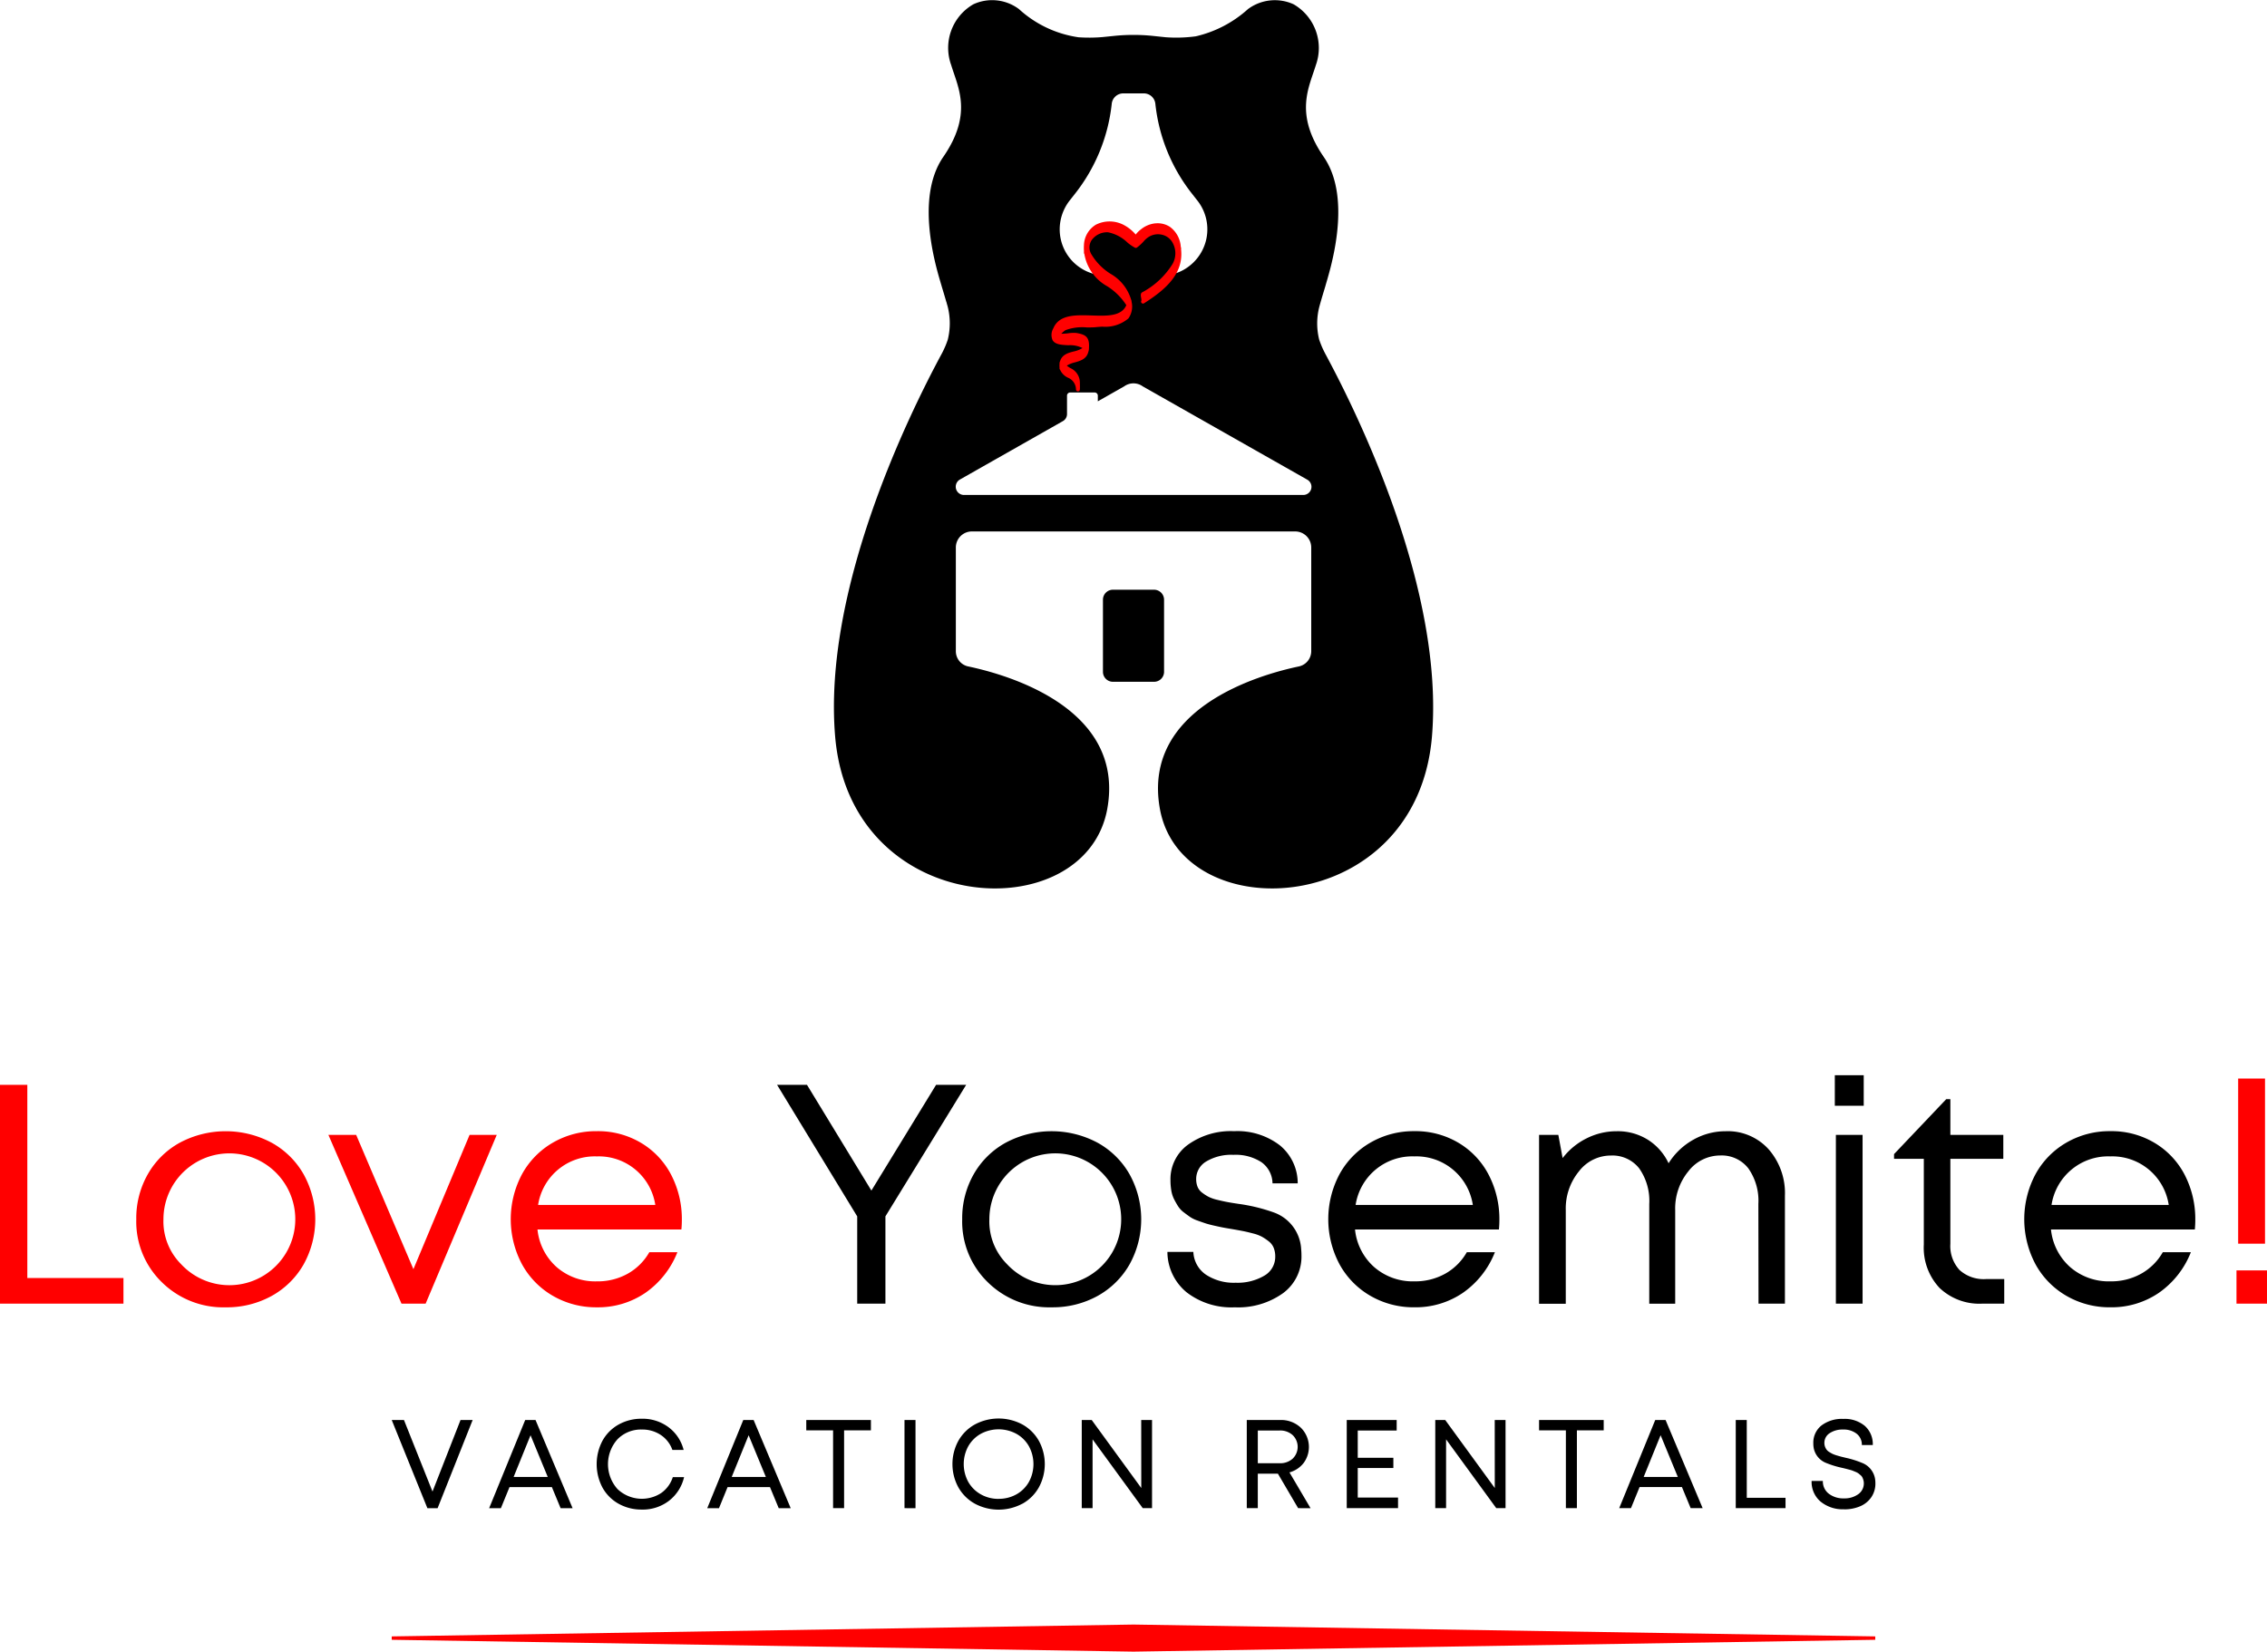
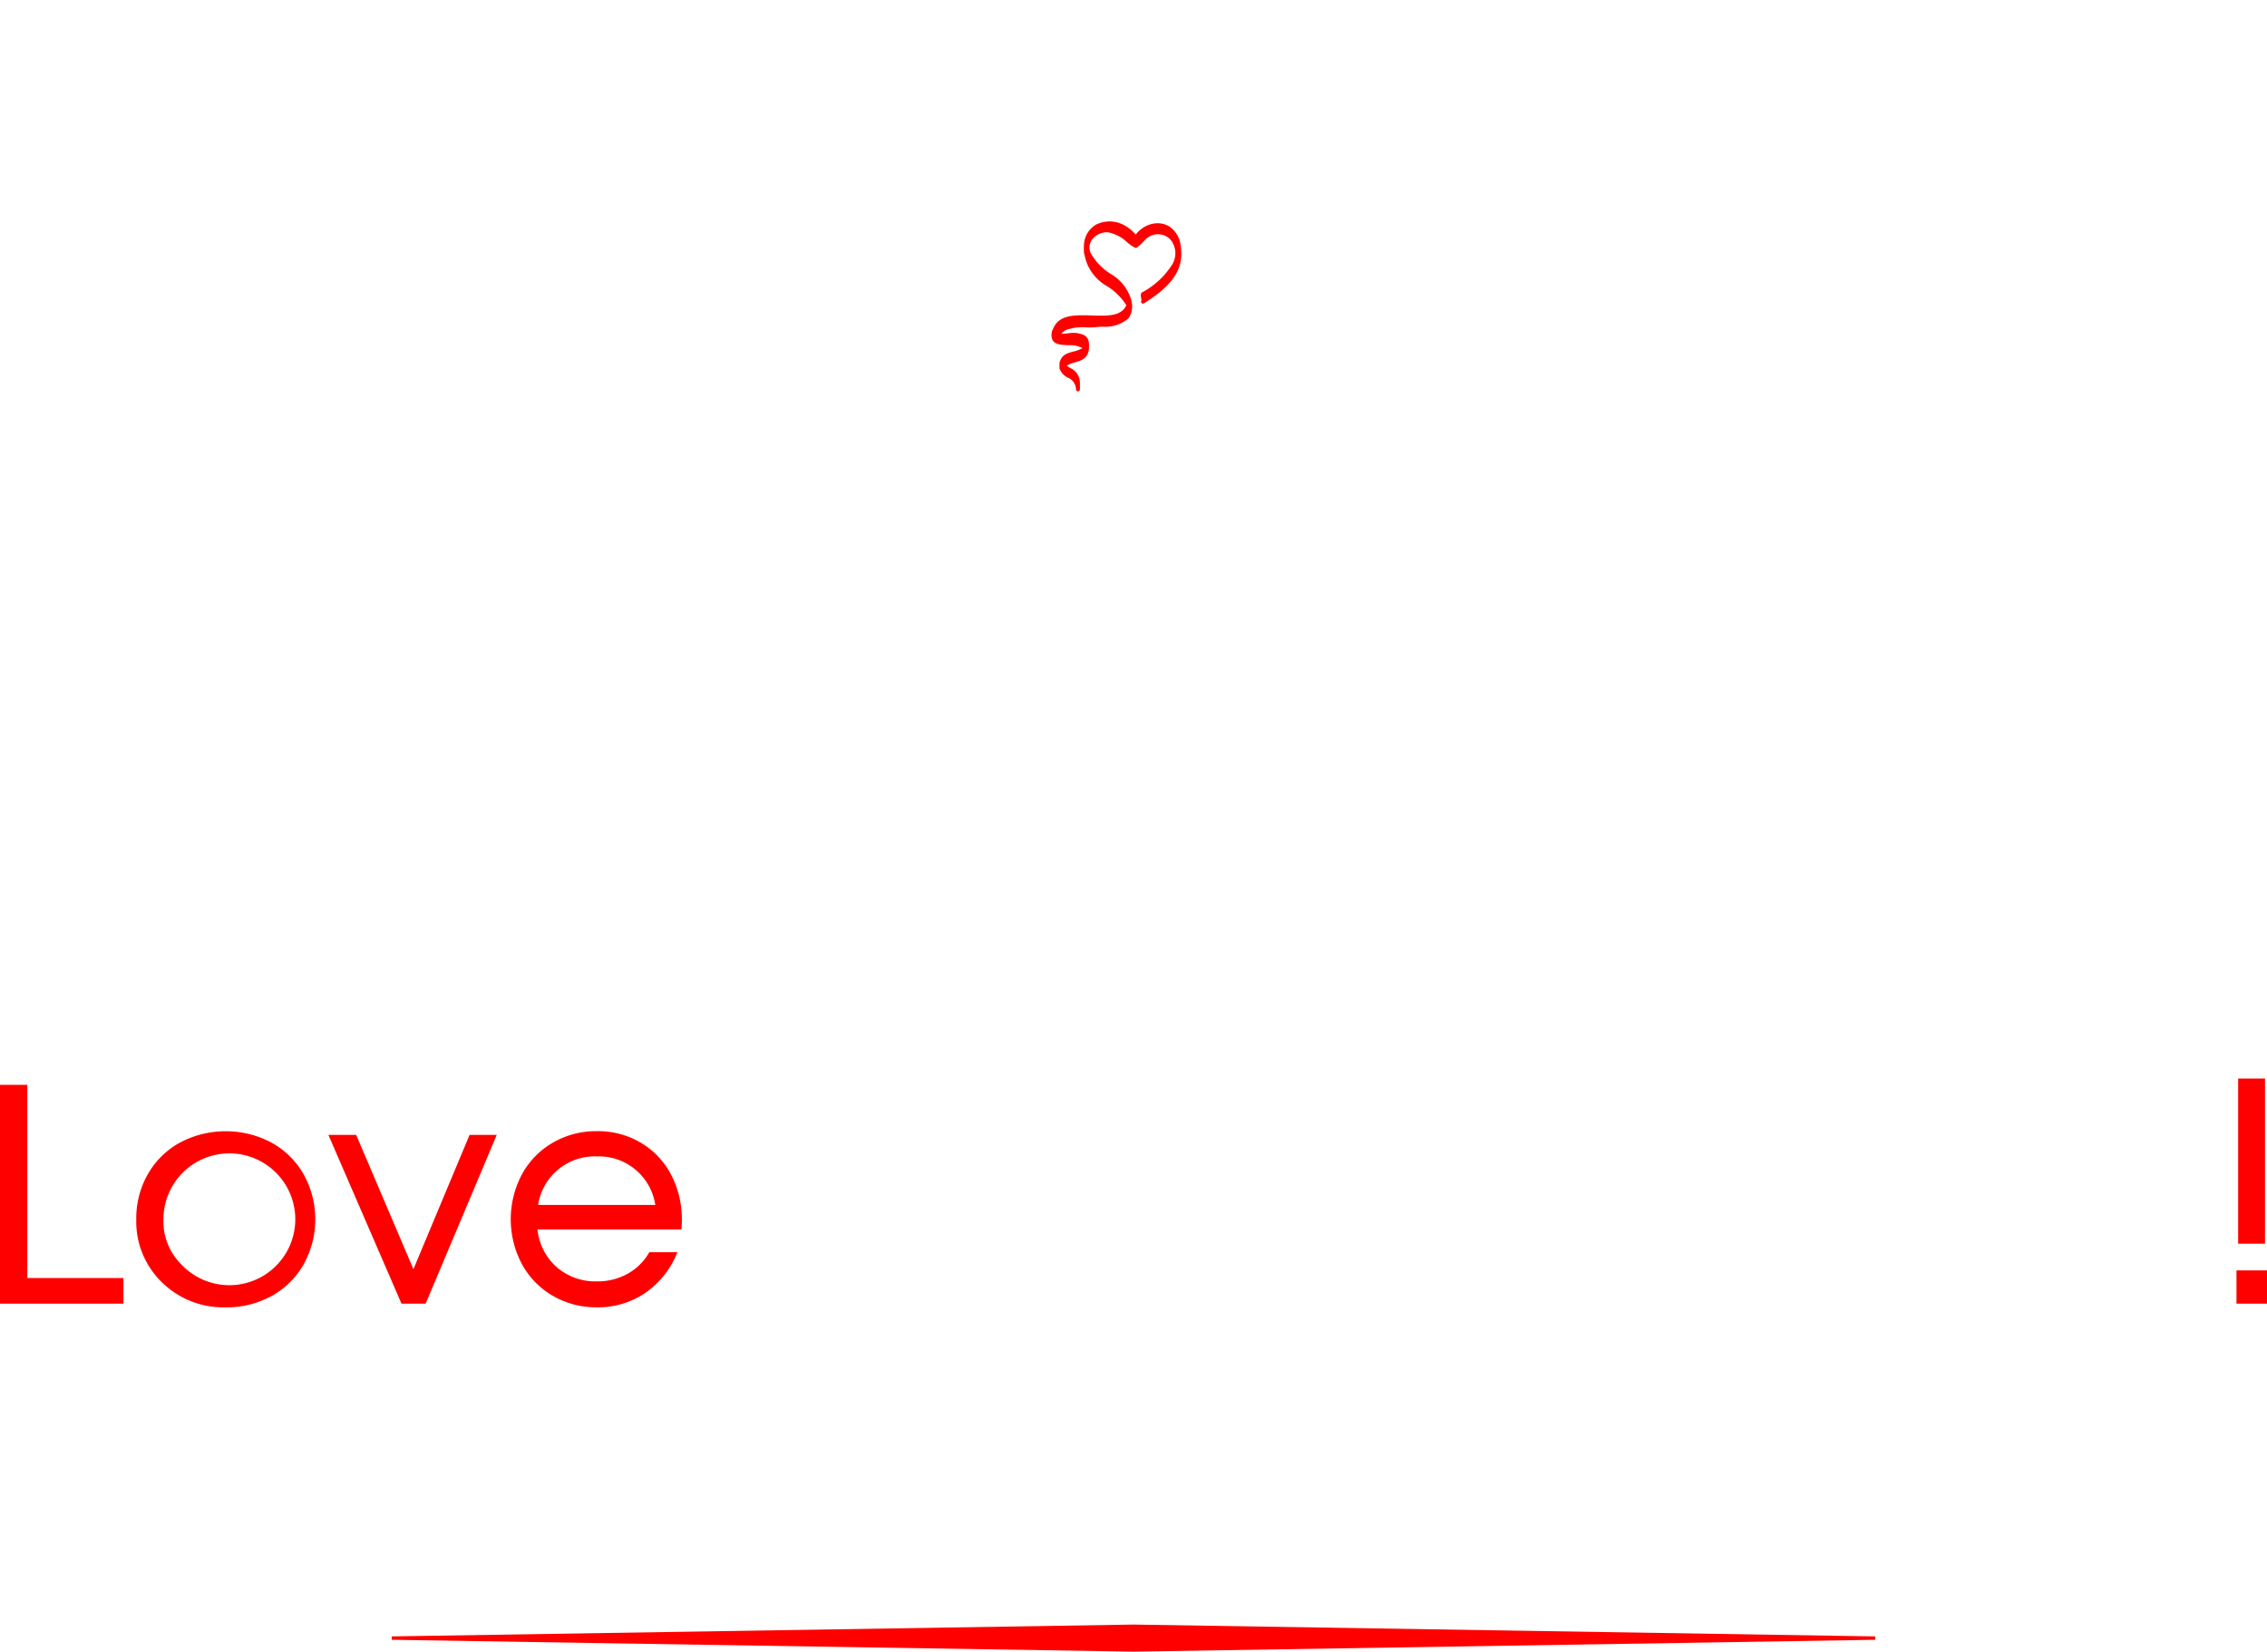
<svg xmlns="http://www.w3.org/2000/svg" width="164.693" height="120" viewBox="0 0 164.693 120">
  <g transform="translate(-2407.386 -457.228)">
-     <path d="M2484.691,536.048l-5.866,9.557v6.342h-2.05v-6.342l-5.821-9.557h2.173l4.679,7.683,4.7-7.683Zm6.208,16.164a6.354,6.354,0,0,1-4.639-1.824,6.143,6.143,0,0,1-1.857-4.573,6.456,6.456,0,0,1,.842-3.282,5.99,5.99,0,0,1,2.334-2.289,7.089,7.089,0,0,1,6.641,0,6.019,6.019,0,0,1,2.339,2.3,6.751,6.751,0,0,1,0,6.552,6.02,6.02,0,0,1-2.339,2.3A6.739,6.739,0,0,1,2490.9,552.212Zm-3.248-3.143a4.789,4.789,0,1,0-1.275-3.254A4.389,4.389,0,0,0,2487.651,549.069Zm16.552,3.143a5.315,5.315,0,0,1-3.492-1.086,3.823,3.823,0,0,1-1.4-2.938h1.885a2.1,2.1,0,0,0,.914,1.652,3.675,3.675,0,0,0,2.157.587,3.823,3.823,0,0,0,2.078-.51,1.578,1.578,0,0,0,.8-1.4,1.669,1.669,0,0,0-.111-.621,1.135,1.135,0,0,0-.354-.471,3.9,3.9,0,0,0-.488-.332,2.8,2.8,0,0,0-.671-.25q-.426-.112-.731-.172t-.827-.15q-.41-.067-.636-.111t-.622-.133q-.393-.089-.626-.166c-.155-.051-.347-.118-.576-.2a2.31,2.31,0,0,1-.549-.266q-.205-.144-.46-.338a1.674,1.674,0,0,1-.4-.426,5.9,5.9,0,0,1-.294-.515,2.22,2.22,0,0,1-.206-.638,4.518,4.518,0,0,1-.061-.766,3.087,3.087,0,0,1,1.275-2.566,5.338,5.338,0,0,1,3.348-.981,5.065,5.065,0,0,1,3.321,1.026,3.553,3.553,0,0,1,1.3,2.766h-1.83a1.924,1.924,0,0,0-.8-1.535,3.422,3.422,0,0,0-2.04-.538,3.542,3.542,0,0,0-1.974.482,1.471,1.471,0,0,0-.732,1.28,1.5,1.5,0,0,0,.1.56,1,1,0,0,0,.333.427,3.315,3.315,0,0,0,.466.3,2.891,2.891,0,0,0,.642.222q.411.1.7.155t.808.133a12.686,12.686,0,0,1,2.606.632,3,3,0,0,1,1.973,2.683,4.051,4.051,0,0,1,.021.422,3.3,3.3,0,0,1-1.33,2.749A5.594,5.594,0,0,1,2504.2,552.212Zm19.225-6.342c0,.222-.011.451-.033.687H2512.94a4.215,4.215,0,0,0,1.4,2.739,4.268,4.268,0,0,0,2.91,1.03,4.475,4.475,0,0,0,2.25-.56,4.131,4.131,0,0,0,1.563-1.558h2.04a6.49,6.49,0,0,1-2.322,2.95,6.091,6.091,0,0,1-3.531,1.053,6.247,6.247,0,0,1-3.188-.831,5.942,5.942,0,0,1-2.25-2.3,6.96,6.96,0,0,1,0-6.535,5.934,5.934,0,0,1,2.25-2.3,6.247,6.247,0,0,1,3.188-.831,6.1,6.1,0,0,1,3.237.864,5.808,5.808,0,0,1,2.178,2.334A6.975,6.975,0,0,1,2523.428,545.871Zm-6.175-4.623a4.163,4.163,0,0,0-4.269,3.526h8.515a4.147,4.147,0,0,0-4.247-3.526Zm22.617-1.829a4,4,0,0,1,3.115,1.308,4.838,4.838,0,0,1,1.187,3.382v7.838h-1.918l-.011-7.24a4.1,4.1,0,0,0-.732-2.594,2.449,2.449,0,0,0-2.04-.931,2.916,2.916,0,0,0-2.311,1.147,4.25,4.25,0,0,0-.959,2.822v6.8h-1.885v-7.24a4.1,4.1,0,0,0-.732-2.594,2.472,2.472,0,0,0-2.062-.931,2.916,2.916,0,0,0-2.312,1.147,4.253,4.253,0,0,0-.959,2.822v6.8h-1.94V539.684h1.4l.311,1.686a4.975,4.975,0,0,1,1.747-1.436,4.846,4.846,0,0,1,2.189-.515,4.116,4.116,0,0,1,2.262.621,4.053,4.053,0,0,1,1.5,1.707,4.985,4.985,0,0,1,1.79-1.707A4.747,4.747,0,0,1,2539.87,539.419Zm7.927-1.852V535.35h2.1v2.217Zm.077,14.38V539.684h1.94v12.262Zm10.9-1.786h1.331v1.786h-1.585a4.193,4.193,0,0,1-3.121-1.148,4.267,4.267,0,0,1-1.137-3.142v-6.231H2552.1v-.344l3.791-3.991h.3v2.594h3.846v1.741h-3.846V547.6a2.563,2.563,0,0,0,.665,1.9A2.608,2.608,0,0,0,2558.772,550.161Zm15.211-4.29c0,.222-.011.451-.033.687H2563.5a4.221,4.221,0,0,0,1.4,2.739,4.27,4.27,0,0,0,2.91,1.03,4.477,4.477,0,0,0,2.251-.56,4.126,4.126,0,0,0,1.563-1.558h2.04a6.49,6.49,0,0,1-2.322,2.95,6.091,6.091,0,0,1-3.531,1.053,6.243,6.243,0,0,1-3.187-.831,5.942,5.942,0,0,1-2.25-2.3,6.957,6.957,0,0,1,0-6.535,5.934,5.934,0,0,1,2.25-2.3,6.243,6.243,0,0,1,3.187-.831,6.1,6.1,0,0,1,3.238.864,5.817,5.817,0,0,1,2.178,2.334A6.977,6.977,0,0,1,2573.984,545.871Zm-6.176-4.623a4.161,4.161,0,0,0-4.268,3.526h8.514a4.145,4.145,0,0,0-4.247-3.526ZM2447.958,560.4h.88l-2.546,6.407h-.742l-2.591-6.407h.889l2.073,5.2Zm7.27,6.407-.634-1.533h-3.078l-.626,1.533h-.853l2.619-6.407h.75l2.693,6.407Zm-2.184-5.3-1.229,3.03h2.479Zm8.087,5.4a3.383,3.383,0,0,1-1.689-.422,3.016,3.016,0,0,1-1.173-1.177,3.642,3.642,0,0,1,0-3.4,3.018,3.018,0,0,1,1.173-1.178,3.382,3.382,0,0,1,1.689-.422,3.146,3.146,0,0,1,1.934.614,2.949,2.949,0,0,1,1.1,1.651h-.817a2.171,2.171,0,0,0-.843-1.086,2.408,2.408,0,0,0-1.373-.394,2.377,2.377,0,0,0-1.77.706,2.712,2.712,0,0,0,0,3.619,2.57,2.57,0,0,0,3.173.288,2.249,2.249,0,0,0,.844-1.155h.818a3.026,3.026,0,0,1-1.1,1.722A3.126,3.126,0,0,1,2461.131,566.908Zm9.942-.1-.635-1.533h-3.079l-.625,1.533h-.853l2.618-6.407h.751l2.694,6.407Zm-2.185-5.3-1.229,3.03h2.48Zm8.883-1.108v.755h-1.948v5.652h-.8v-5.652h-1.948V560.4Zm2.44,6.407V560.4h.8v6.407Zm8.561-.324a3.659,3.659,0,0,1-3.447,0,3.1,3.1,0,0,1-1.2-1.188,3.531,3.531,0,0,1,0-3.382,3.1,3.1,0,0,1,1.2-1.189,3.659,3.659,0,0,1,3.447,0,3.1,3.1,0,0,1,1.2,1.189,3.533,3.533,0,0,1,0,3.382A3.093,3.093,0,0,1,2488.773,566.486Zm-1.725-.355a2.6,2.6,0,0,0,1.3-.328,2.361,2.361,0,0,0,.906-.907,2.709,2.709,0,0,0,0-2.578,2.353,2.353,0,0,0-.906-.906,2.721,2.721,0,0,0-2.6,0,2.378,2.378,0,0,0-.907.907,2.707,2.707,0,0,0,0,2.574,2.379,2.379,0,0,0,.907.907A2.567,2.567,0,0,0,2487.048,566.131Zm10.361-5.728h.786v6.407h-.674l-3.646-5v5h-.786V560.4h.724l3.6,4.942Zm11.4,6.407-1.47-2.506h-1.461v2.506h-.8V560.4h2.426a2.1,2.1,0,0,1,1.495.554,1.961,1.961,0,0,1,.208,2.571,1.964,1.964,0,0,1-1.028.682l1.532,2.6Zm-2.93-5.643v2.378h1.586a1.345,1.345,0,0,0,.947-.333,1.188,1.188,0,0,0,0-1.71,1.341,1.341,0,0,0-.945-.335Zm7.261,4.874h2.927v.769h-3.727V560.4h3.628v.764h-2.828v1.98h2.587v.742h-2.587Zm9.951-5.638h.786v6.407h-.674l-3.646-5v5h-.786V560.4h.724l3.6,4.942Zm7.917,0v.755h-1.948v5.652h-.8v-5.652h-1.948V560.4Zm6.318,6.407-.635-1.533h-3.077l-.626,1.533h-.854l2.618-6.407h.75l2.694,6.407Zm-2.184-5.3-1.229,3.03h2.479Zm6.26,4.549h2.815v.75H2540.6V560.4h.8Zm7.074.831a2.537,2.537,0,0,1-1.714-.559,1.872,1.872,0,0,1-.65-1.5h.817a1.121,1.121,0,0,0,.429.926,1.724,1.724,0,0,0,1.108.342,1.694,1.694,0,0,0,1.028-.3.949.949,0,0,0,.411-.8.817.817,0,0,0-.032-.23,1.064,1.064,0,0,0-.072-.192.5.5,0,0,0-.127-.159c-.059-.05-.11-.094-.156-.13a.943.943,0,0,0-.2-.11l-.216-.089a2.18,2.18,0,0,0-.253-.078l-.254-.067c-.057-.014-.149-.037-.278-.066a6.772,6.772,0,0,1-1.17-.362,1.452,1.452,0,0,1-.889-1.113,1.9,1.9,0,0,1-.022-.3,1.592,1.592,0,0,1,.59-1.3,2.456,2.456,0,0,1,1.59-.478,2.271,2.271,0,0,1,1.566.511,1.766,1.766,0,0,1,.574,1.387h-.795a1,1,0,0,0-.382-.826,1.53,1.53,0,0,0-.981-.3,1.669,1.669,0,0,0-.976.266.825.825,0,0,0-.382.712.757.757,0,0,0,.047.27.9.9,0,0,0,.114.214.7.7,0,0,0,.2.174,2.346,2.346,0,0,0,.237.134,2.239,2.239,0,0,0,.3.11c.127.038.232.068.315.09l.349.085a6.9,6.9,0,0,1,1.17.366,1.51,1.51,0,0,1,.938,1.1,1.864,1.864,0,0,1,.036.375,1.757,1.757,0,0,1-.3,1.026,1.857,1.857,0,0,1-.809.654A2.883,2.883,0,0,1,2548.476,566.891Zm-49.407-60.852V500.8a.728.728,0,0,0-.733-.725h-2.982a.726.726,0,0,0-.725.725v5.239a.726.726,0,0,0,.725.725h2.982A.728.728,0,0,0,2499.069,506.039Zm11.708-23.114a6.565,6.565,0,0,1-.44-1.022,4.839,4.839,0,0,1,.014-2.393c.177-.649.353-1.2.443-1.51.235-.87,2.044-6.214-.121-9.36s-1.069-5.058-.579-6.672a3.668,3.668,0,0,0-1.613-4.423,3.273,3.273,0,0,0-3.318.35,8.494,8.494,0,0,1-3.789,1.977,10.692,10.692,0,0,1-2.187.067l-.953-.1a13.837,13.837,0,0,0-2.772,0l-.866.088a11.558,11.558,0,0,1-1.745.014,8.118,8.118,0,0,1-4.325-2.049,3.253,3.253,0,0,0-3.307-.35,3.653,3.653,0,0,0-1.613,4.423c.487,1.614,1.589,3.529-.579,6.672s-.366,8.49-.124,9.36c.074.249.2.659.342,1.15l0,0s.006.014.014.034c.026.1.054.2.084.3a4.941,4.941,0,0,1,.012,2.437c-.053.154-.11.31-.174.461-.017.037-.034.074-.051.114-.064.144-.131.289-.208.43-2.5,4.629-8.645,17.246-7.748,27.823,1.116,13.23,18.171,14.03,19.768,5.263,1.327-7.323-7.237-9.754-10.1-10.355a1.129,1.129,0,0,1-.9-1.109v-7.533a1.165,1.165,0,0,1,1.165-1.166h23.481a1.166,1.166,0,0,1,1.173,1.166v7.533a1.136,1.136,0,0,1-.9,1.109c-2.86.6-11.421,3.032-10.094,10.355,1.6,8.766,18.648,7.966,19.764-5.263C2519.415,500.171,2513.271,487.543,2510.776,482.925ZM2492.2,471.81l.394-.5a12.747,12.747,0,0,0,2.673-6.545.843.843,0,0,1,.84-.752h1.488a.843.843,0,0,1,.84.752,12.713,12.713,0,0,0,2.663,6.538l.393.5a3.373,3.373,0,0,1-.84,4.931,3.144,3.144,0,0,1-1.31.478l.359-.626.365-.628-.033-.822-.163-.666-1.57-.62-1.174.81-.526-.062-.351-.474-.613-.274h-1.105l-.859.29-.345.986.148.858,1.441,1.261h-.065a3.354,3.354,0,0,1-3.364-3.354A3.408,3.408,0,0,1,2492.2,471.81Zm16.981,21.38h-24.67a.6.6,0,0,1-.293-1.11l7.5-4.255a.59.59,0,0,0,.3-.514v-1.338a.229.229,0,0,1,.229-.228h1.781a.229.229,0,0,1,.228.228v.413l1.913-1.086a1.152,1.152,0,0,1,1.351,0l11.952,6.779A.593.593,0,0,1,2509.18,493.19Z" transform="translate(-7.115)" />
    <path d="M2409.371,554.107h6.984v1.862h-8.969v-15.9h1.985Zm14.412,2.128a6.353,6.353,0,0,1-4.639-1.824,6.142,6.142,0,0,1-1.858-4.573,6.449,6.449,0,0,1,.843-3.282,5.985,5.985,0,0,1,2.333-2.29,7.091,7.091,0,0,1,6.641,0,6.01,6.01,0,0,1,2.339,2.3,6.751,6.751,0,0,1,0,6.552,6.011,6.011,0,0,1-2.339,2.3A6.741,6.741,0,0,1,2423.783,556.235Zm-3.248-3.143a4.789,4.789,0,1,0-1.275-3.254A4.389,4.389,0,0,0,2420.535,553.091Zm20.965-9.385h1.974l-5.167,12.263h-1.752l-5.311-12.263h2.018l4.158,9.757Zm15.421,6.186c0,.222-.01.451-.033.687h-10.455a4.221,4.221,0,0,0,1.4,2.739,4.269,4.269,0,0,0,2.911,1.03,4.473,4.473,0,0,0,2.25-.56,4.125,4.125,0,0,0,1.564-1.558h2.039a6.483,6.483,0,0,1-2.323,2.95,6.09,6.09,0,0,1-3.531,1.053,6.241,6.241,0,0,1-3.187-.831,5.94,5.94,0,0,1-2.25-2.3,6.956,6.956,0,0,1,0-6.535,5.933,5.933,0,0,1,2.25-2.3,6.241,6.241,0,0,1,3.188-.831,6.1,6.1,0,0,1,3.237.864,5.817,5.817,0,0,1,2.178,2.334A6.971,6.971,0,0,1,2456.921,549.893Zm-6.175-4.623a4.161,4.161,0,0,0-4.268,3.526h8.514a4.146,4.146,0,0,0-4.246-3.526Zm119.116,10.7v-2.418h2.217v2.418Zm.122-4.358v-12h1.951v12Zm-76.793-72.223,0,0v-.116a.137.137,0,0,0-.023-.076,1.943,1.943,0,0,0-.8-1.472,1.641,1.641,0,0,0-1.053-.245v0a.117.117,0,0,0-.024,0,1.976,1.976,0,0,0-1.013.43v0a1.922,1.922,0,0,0-.385.381,2.949,2.949,0,0,0-.788-.653,2.217,2.217,0,0,0-2.1-.066,1.8,1.8,0,0,0-.873,1.5v.009a2.525,2.525,0,0,0,0,.367v.17a.147.147,0,0,0,.031.087,3.316,3.316,0,0,0,1.667,2.347,4.482,4.482,0,0,1,1.381,1.37c-.35.82-1.4.786-2.511.749-1.164-.038-2.37-.079-2.792.934a.945.945,0,0,0-.048.874c.2.311.658.332,1.146.354a1.986,1.986,0,0,1,1.02.206,2.1,2.1,0,0,1-.648.25c-.387.1-.823.218-.973.685a.43.43,0,0,0-.047.23,1,1,0,0,0,0,.22v.1a.116.116,0,0,0,.04.088,1.155,1.155,0,0,0,.567.577.932.932,0,0,1,.589.854.145.145,0,0,0,.072.122.141.141,0,0,0,.141,0c.075-.045.082-.049.071-.6a1.162,1.162,0,0,0-.69-1.07,2.31,2.31,0,0,1-.261-.179,2.069,2.069,0,0,1,.6-.24c.393-.112.839-.239.966-.766a.773.773,0,0,0,.044-.267c.052-.806-.229-.985-.917-1.1a2.621,2.621,0,0,0-.594.023,4.037,4.037,0,0,1-.5.032,2.017,2.017,0,0,1,.3-.258,3.517,3.517,0,0,1,1.555-.2c.253,0,.472,0,.638-.018s.32-.027.485-.038a2.594,2.594,0,0,0,1.9-.6,1.5,1.5,0,0,0,.228-1.209l0-.016a.29.29,0,0,0-.029-.126,3.223,3.223,0,0,0-1.506-1.894,4.224,4.224,0,0,1-1.415-1.466.971.971,0,0,1,.049-.975,1.384,1.384,0,0,1,1.187-.571,2.82,2.82,0,0,1,1.411.742,3.156,3.156,0,0,0,.556.381.143.143,0,0,0,.139-.016,3.256,3.256,0,0,0,.49-.45,1.626,1.626,0,0,1,.354-.314,1.268,1.268,0,0,1,.931-.175,1.18,1.18,0,0,1,.738.468,1.575,1.575,0,0,1,.074,1.662,5.816,5.816,0,0,1-2.216,2.069c-.122.078-.1.238-.064.422a1.5,1.5,0,0,1,.021.166.141.141,0,0,0,.194.2h0C2492.01,482.32,2493.376,481.18,2493.191,479.389Zm-3.456,99.895-53.891.861v.246l53.891.861,53.886-.861v-.246Z" transform="translate(0 -4.022)" fill="red" />
  </g>
</svg>